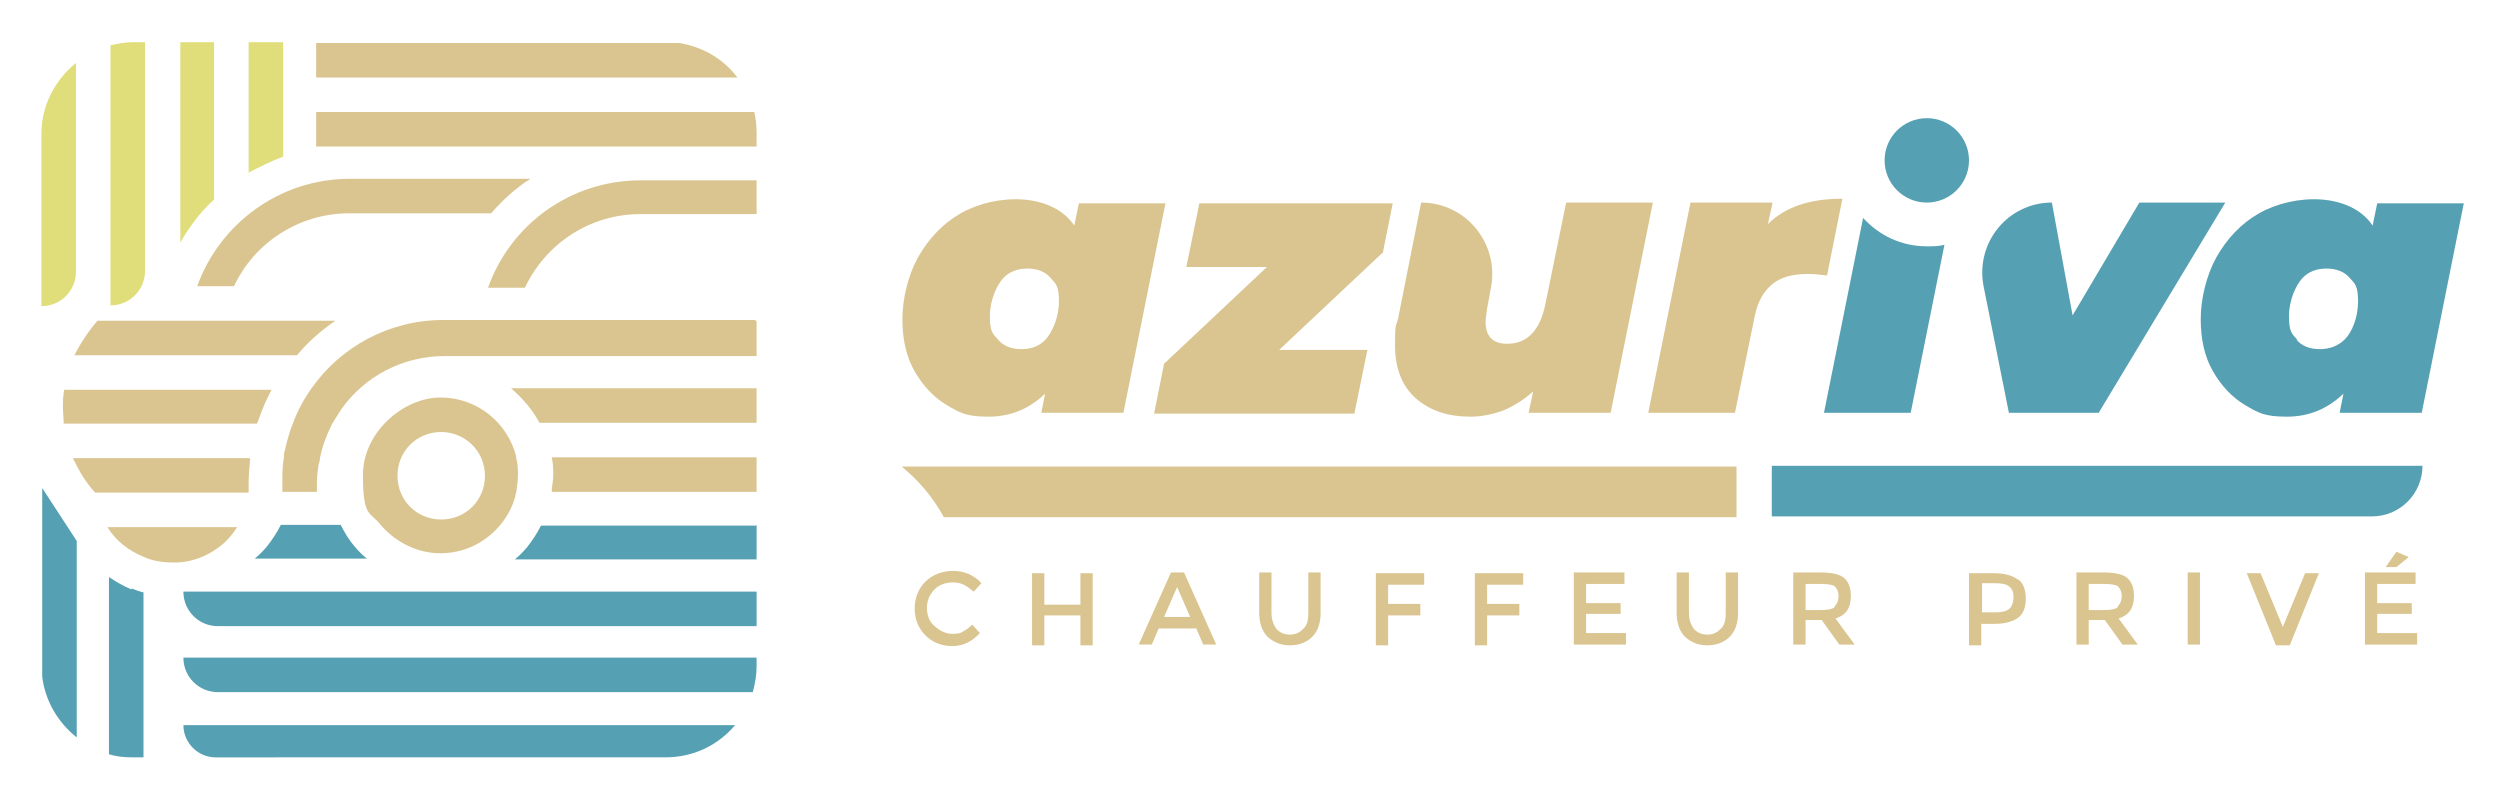
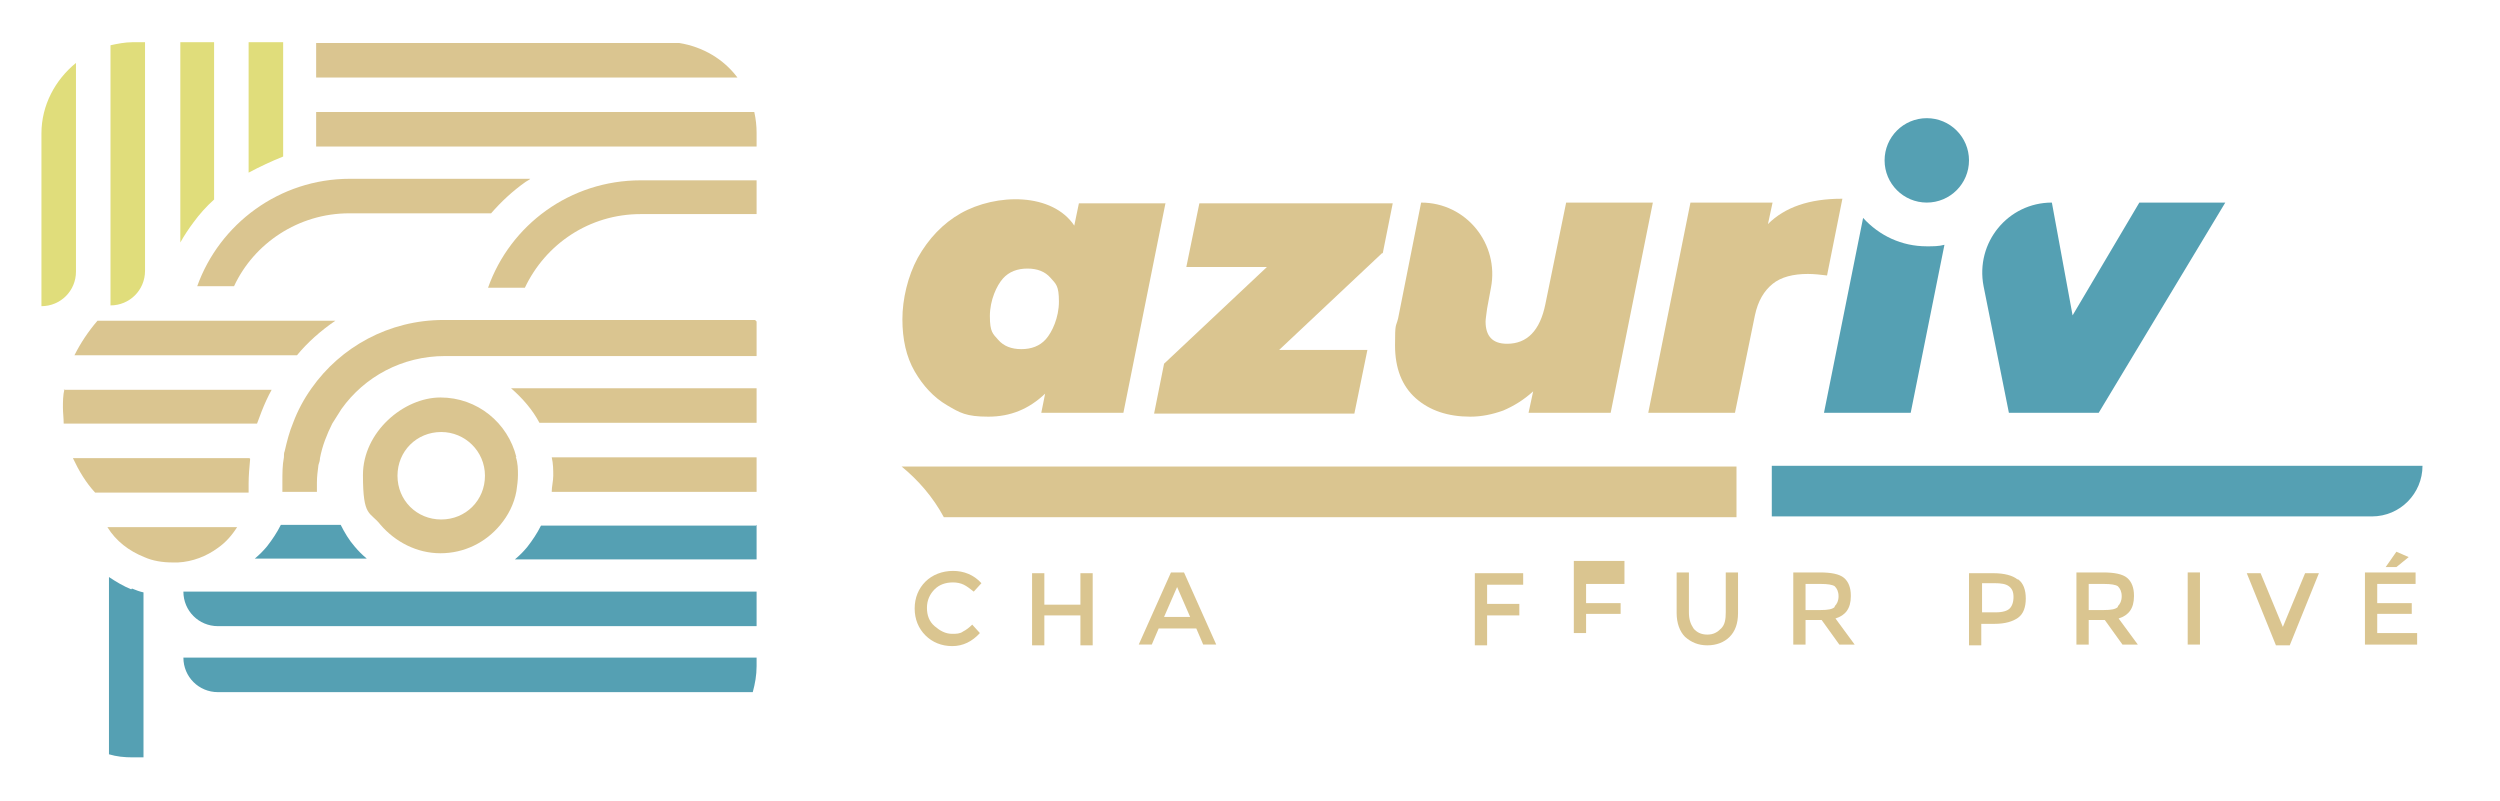
<svg xmlns="http://www.w3.org/2000/svg" id="Calque_1" viewBox="0 0 325.8 104.4">
  <defs>
    <style>      .st0 {        fill: #dac590;      }      .st1 {        fill: #55a0b3;      }      .st2 {        fill: #e0dd7b;      }    </style>
  </defs>
  <g>
    <path class="st0" d="M98.6,23.4v4.5h-15.1c-6.7,0-12.4,3.9-15.1,9.6h-4.8c2.9-8.2,10.7-14,19.9-14h15.1Z" />
    <path class="st0" d="M98.6,41.9v4.5h-40.6c-5.6,0-10.5,2.7-13.5,6.9-.4.6-.8,1.3-1.2,1.9-.7,1.4-1.3,2.9-1.6,4.5,0,.3-.1.6-.2.9-.1.8-.2,1.5-.2,2.3s0,.8,0,1.2h-4.5c0-.2,0-.3,0-.5,0-.2,0-.5,0-.8,0-1.1,0-2.2.2-3.2,0-.3,0-.6.1-.8.3-1.3.6-2.5,1.1-3.7.6-1.6,1.4-3.1,2.4-4.5,3.8-5.4,10.1-8.9,17.2-8.9h40.6Z" />
    <path class="st0" d="M69,23.4c-.2.1-.3.2-.5.3-1.7,1.2-3.2,2.6-4.5,4.1h-18.5c-6.6,0-12.4,3.9-15,9.5h-4.8c2.9-8.1,10.7-14,19.9-14h23.5Z" />
    <path class="st2" d="M9.9,8.2v27.2c0,2.5-2,4.5-4.5,4.5h0v-22.5c0-3.7,1.8-7,4.5-9.2Z" />
    <path class="st2" d="M18.9,5.5v29.8c0,2.5-2,4.5-4.5,4.5h0V5.9c.9-.2,1.9-.4,2.9-.4h1.6Z" />
    <path class="st2" d="M27.9,5.5v20.5c-1,.9-1.9,1.9-2.7,3-.6.8-1.2,1.7-1.7,2.6V5.5h4.5Z" />
    <path class="st2" d="M36.9,5.5v14.9c-1.5.6-3,1.3-4.5,2.1V5.5h4.5Z" />
    <path class="st0" d="M43.7,41.8c-1.9,1.3-3.6,2.8-5,4.5H9.7c.8-1.6,1.8-3.1,3-4.5h31Z" />
    <path class="st0" d="M8.3,50.8h27.1c-.5.9-.9,1.8-1.3,2.8-.2.5-.4,1.1-.6,1.6H8.3c0-.7-.1-1.4-.1-2.1s0-1.6.2-2.4Z" />
    <path class="st0" d="M32.6,59.8c-.1,1.1-.2,2.2-.2,3.2s0,.6,0,.9h0s0,0,0,0c0,.1,0,.2,0,.3H12.4c-1.2-1.3-2.1-2.8-2.9-4.5h23Z" />
    <path class="st0" d="M96.1,10.1h-54.9v-4.5h47.3c3.1.5,5.8,2.1,7.6,4.5Z" />
    <path class="st0" d="M98.6,17.4v1.7h-57.4v-4.5h57.1c.2.9.3,1.8.3,2.7Z" />
    <path class="st0" d="M98.6,50.6v4.5h-28.3c-.9-1.7-2.2-3.2-3.7-4.5h32Z" />
    <path class="st0" d="M98.6,59.6v4.5h-26.7c0-.7.2-1.4.2-2.1s0-1.6-.2-2.4h26.7Z" />
    <path class="st1" d="M17.2,76.7c.5.2,1,.4,1.5.5v21.5h-1.4c-1.1,0-2.1-.1-3.1-.4v-23.1c.9.6,1.9,1.2,2.9,1.6Z" />
-     <path class="st1" d="M10,70.6v25.5c-2.4-1.9-4.1-4.7-4.5-7.9v-24.6s4.5,6.9,4.5,6.9Z" />
    <path class="st1" d="M98.6,68.4v4.5h-31.5c.6-.5,1.1-1,1.6-1.6.7-.9,1.3-1.8,1.8-2.8h28Z" />
    <path class="st1" d="M47.8,72.8h-14.6c.6-.5,1.1-1,1.6-1.6.7-.9,1.3-1.8,1.8-2.8h7.8c.5,1,1.1,2,1.8,2.8.5.6,1,1.1,1.6,1.6Z" />
    <path class="st1" d="M98.6,77.1v4.5H28.4c-2.5,0-4.5-2-4.5-4.5h0s74.7,0,74.7,0Z" />
    <path class="st1" d="M98.6,85.8v1c0,1.2-.2,2.3-.5,3.4H28.4c-2.5,0-4.5-2-4.5-4.5h0s74.7,0,74.7,0Z" />
-     <path class="st1" d="M95.8,94.5c-2.2,2.6-5.4,4.2-9.1,4.2H28.1c-2.3,0-4.2-1.9-4.2-4.2h0s71.8,0,71.8,0Z" />
    <path class="st0" d="M14,68.7c1.1,1.8,2.8,3.1,4.8,3.9,1.1.5,2.4.7,3.7.7s.5,0,.7,0c1.9-.1,3.7-.8,5.2-1.9,1-.7,1.8-1.6,2.5-2.7H14Z" />
    <path class="st0" d="M67.3,59.6c-1.1-4.5-5.1-7.8-9.9-7.8s-10.1,4.5-10.1,10.1.9,4.7,2.3,6.5c1.9,2.2,4.7,3.7,7.8,3.7s5.9-1.4,7.8-3.7c1-1.2,1.8-2.7,2.1-4.4.1-.7.2-1.4.2-2.1s0-1.6-.3-2.4ZM57.5,56.3c3.1,0,5.7,2.5,5.7,5.7s-2.5,5.7-5.7,5.7-5.7-2.5-5.7-5.7,2.5-5.7,5.7-5.7Z" />
  </g>
  <g>
    <circle class="st1" cx="251.1" cy="20.9" r="5.5" />
    <g>
      <g>
        <path class="st0" d="M151.9,26.4l-5.5,27.4h-10.7l.5-2.5c-2.1,2-4.5,3-7.4,3s-3.7-.5-5.4-1.5-3.1-2.5-4.2-4.4c-1.1-1.9-1.6-4.2-1.6-6.8s.7-5.6,2-8c1.4-2.5,3.3-4.5,5.6-5.8s5.3-2,8.1-1.8,5.3,1.3,6.7,3.4l.6-2.9h11.3ZM130.1,44.3c.7.8,1.7,1.2,3,1.2s2.4-.4,3.2-1.3,1.7-2.8,1.7-4.9-.4-2.3-1.1-3.1c-.7-.8-1.7-1.2-3-1.2s-2.4.4-3.2,1.3-1.7,2.8-1.7,4.9.4,2.3,1.1,3.1Z" />
        <path class="st0" d="M180.1,33l-13.4,12.6h11.5l-1.7,8.3h-26.1l1.3-6.5,13.4-12.6h-10.5l1.7-8.3h25.2l-1.3,6.5Z" />
        <path class="st0" d="M215.4,26.4l-5.5,27.4h-10.7l.6-2.8c-1.2,1.1-2.5,1.9-3.9,2.5-1.4.5-2.8.8-4.3.8-2.9,0-5.3-.8-7.1-2.4-1.8-1.6-2.7-3.9-2.7-6.9s.1-2.3.4-3.5l3-15.1h0c5.9,0,10.2,5.4,9.1,11.1l-.5,2.7c-.1.8-.2,1.4-.2,1.7,0,1.9.9,2.9,2.8,2.9,2.6,0,4.3-1.7,5-5.2l2.7-13.2h11.3Z" />
        <path class="st0" d="M240.1,25.9l-2,10c-.8-.1-1.7-.2-2.5-.2-1.9,0-3.5.4-4.6,1.3-1.1.9-1.9,2.2-2.3,4.1l-2.6,12.7h-11.3l5.5-27.4h10.7l-.6,2.8c2.2-2.2,5.4-3.3,9.6-3.3Z" />
        <path class="st1" d="M251.1,32.1c-3.3,0-6.2-1.4-8.3-3.7l-5.1,25.4h11.3l4.4-21.9c-.7.2-1.5.2-2.3.2Z" />
        <path class="st1" d="M290,26.4l-16.5,27.4h-11.7l-3.3-16.5c-1.1-5.7,3.2-10.9,8.9-10.9h0l2.7,14.7,8.7-14.7h11.2Z" />
-         <path class="st1" d="M321.1,26.4l-5.5,27.4h-10.7l.5-2.5c-2.1,2-4.5,3-7.4,3s-3.7-.5-5.4-1.5c-1.7-1-3.1-2.5-4.2-4.4-1.1-1.9-1.6-4.2-1.6-6.8s.7-5.6,2-8c1.4-2.5,3.3-4.5,5.6-5.8s5.3-2,8.1-1.8,5.3,1.3,6.7,3.4l.6-2.9h11.3ZM299.3,44.3c.7.8,1.7,1.2,3,1.2s2.4-.4,3.3-1.3,1.7-2.8,1.7-4.9-.4-2.3-1.1-3.1-1.7-1.2-3-1.2-2.4.4-3.2,1.3-1.7,2.8-1.7,4.9.4,2.3,1.1,3.1Z" />
      </g>
      <g>
        <path class="st0" d="M124.1,82.6c.5,0,1,0,1.4-.3.4-.2.8-.5,1.2-.9l1,1.1c-1,1.1-2.2,1.7-3.6,1.7s-2.6-.5-3.5-1.4c-.9-.9-1.4-2.1-1.4-3.5s.5-2.6,1.4-3.5,2.2-1.4,3.6-1.4,2.7.5,3.7,1.6l-1,1.1c-.5-.4-.9-.7-1.3-.9s-.9-.3-1.4-.3c-1,0-1.8.3-2.4.9-.6.6-1,1.4-1,2.4s.3,1.8,1,2.4,1.4,1,2.3,1Z" />
        <path class="st0" d="M134.5,84.1v-9.4h1.6v4.1h4.7v-4.1h1.6v9.4h-1.6v-3.9h-4.7v3.9h-1.6Z" />
        <path class="st0" d="M151,81.9l-.9,2.1h-1.7l4.2-9.4h1.7l4.2,9.4h-1.7l-.9-2.1h-4.7ZM155.1,80.4l-1.7-3.9-1.7,3.9h3.4Z" />
-         <path class="st0" d="M166.3,81.9c.4.5,1,.8,1.8.8s1.3-.3,1.8-.8.6-1.2.6-2.1v-5.2h1.6v5.3c0,1.4-.4,2.4-1.1,3.1-.7.7-1.7,1.1-2.9,1.1s-2.1-.4-2.9-1.1c-.7-.7-1.1-1.8-1.1-3.1v-5.3h1.6v5.2c0,.9.2,1.5.6,2.1Z" />
-         <path class="st0" d="M180.9,76.1v2.6h4.2v1.5h-4.2v3.9h-1.6v-9.4h6.3v1.5h-4.7Z" />
        <path class="st0" d="M193.8,76.1v2.6h4.2v1.5h-4.2v3.9h-1.6v-9.4h6.3v1.5h-4.7Z" />
-         <path class="st0" d="M211.7,74.6v1.5h-5v2.5h4.5v1.4h-4.5v2.5h5.2v1.5h-6.8v-9.4h6.6Z" />
+         <path class="st0" d="M211.7,74.6v1.5h-5v2.5h4.5v1.4h-4.5v2.5h5.2h-6.8v-9.4h6.6Z" />
        <path class="st0" d="M220.7,81.9c.4.5,1,.8,1.8.8s1.3-.3,1.8-.8.6-1.2.6-2.1v-5.2h1.6v5.3c0,1.4-.4,2.4-1.1,3.1-.7.7-1.7,1.1-2.9,1.1s-2.1-.4-2.9-1.1c-.7-.7-1.1-1.8-1.1-3.1v-5.3h1.6v5.2c0,.9.2,1.5.6,2.1Z" />
        <path class="st0" d="M241.2,77.7c0,1.6-.7,2.5-2,2.9l2.5,3.4h-2l-2.3-3.2h-2.1v3.2h-1.6v-9.4h3.5c1.4,0,2.5.2,3.1.7.6.5.9,1.3.9,2.3ZM239.1,79c.3-.3.5-.7.5-1.3s-.2-1-.5-1.3c-.3-.2-.9-.3-1.8-.3h-2v3.4h2c.9,0,1.5-.1,1.8-.4Z" />
        <path class="st0" d="M263,75.5c.7.5,1,1.4,1,2.5s-.3,2-1,2.5-1.7.8-3.1.8h-1.7v2.8h-1.6v-9.4h3.2c1.4,0,2.5.3,3.1.8ZM261.9,79.3c.3-.3.5-.8.5-1.5s-.2-1.1-.6-1.4c-.4-.3-1-.4-1.9-.4h-1.6v3.8h1.8c.9,0,1.5-.2,1.8-.5Z" />
        <path class="st0" d="M278.1,77.7c0,1.6-.7,2.5-2,2.9l2.5,3.4h-2l-2.3-3.2h-2.1v3.2h-1.6v-9.4h3.5c1.4,0,2.5.2,3.1.7.6.5.9,1.3.9,2.3ZM276,79c.3-.3.5-.7.5-1.3s-.2-1-.5-1.3c-.3-.2-.9-.3-1.8-.3h-2v3.4h2c.9,0,1.5-.1,1.8-.4Z" />
        <path class="st0" d="M285.1,74.6h1.6v9.4h-1.6v-9.4Z" />
        <path class="st0" d="M298.4,84.1h-1.8l-3.8-9.4h1.8l2.9,7,2.9-7h1.8l-3.8,9.4Z" />
        <path class="st0" d="M314.8,74.6v1.5h-5v2.5h4.5v1.4h-4.5v2.5h5.2v1.5h-6.8v-9.4h6.6ZM312.3,73.9h-1.4l1.4-2,1.6.7-1.6,1.3Z" />
      </g>
      <path class="st0" d="M226.3,60.8v6.6h-103.3c-1.4-2.6-3.3-4.8-5.5-6.6h108.8Z" />
      <path class="st1" d="M230.9,60.7v6.6s78.2,0,78.2,0c3.7,0,6.6-3,6.6-6.6h0s-84.9,0-84.9,0Z" />
    </g>
  </g>
</svg>